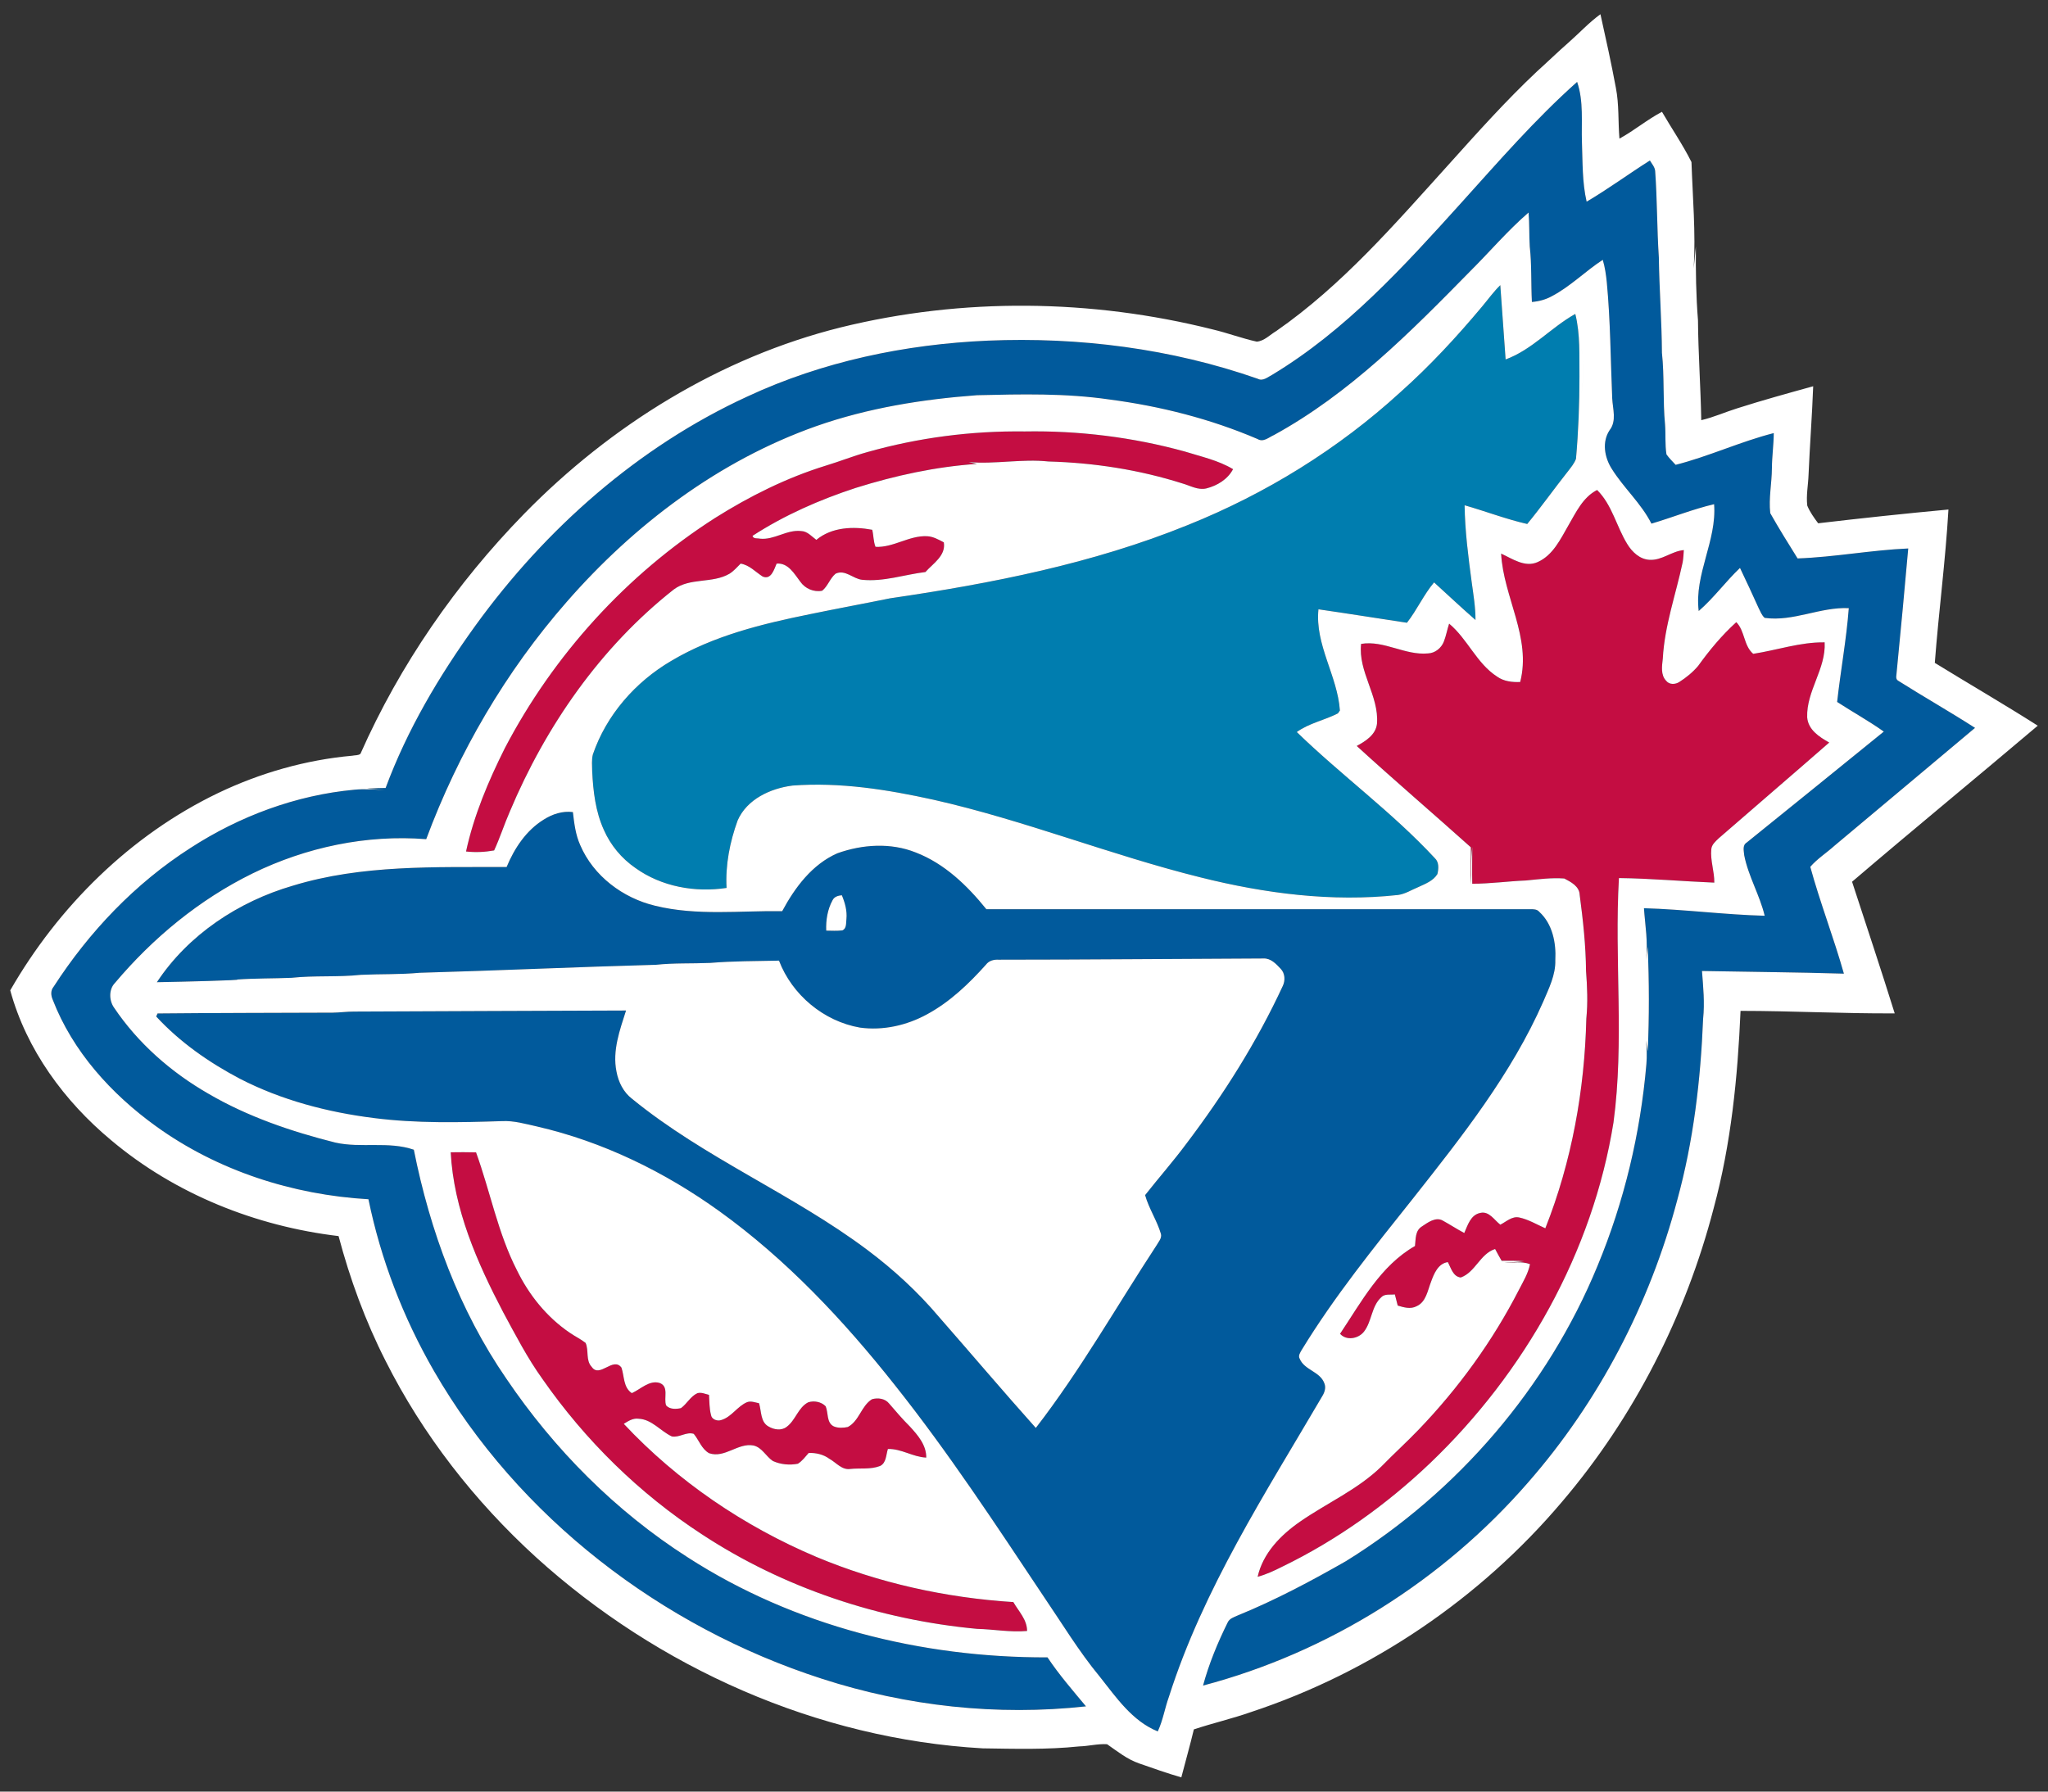
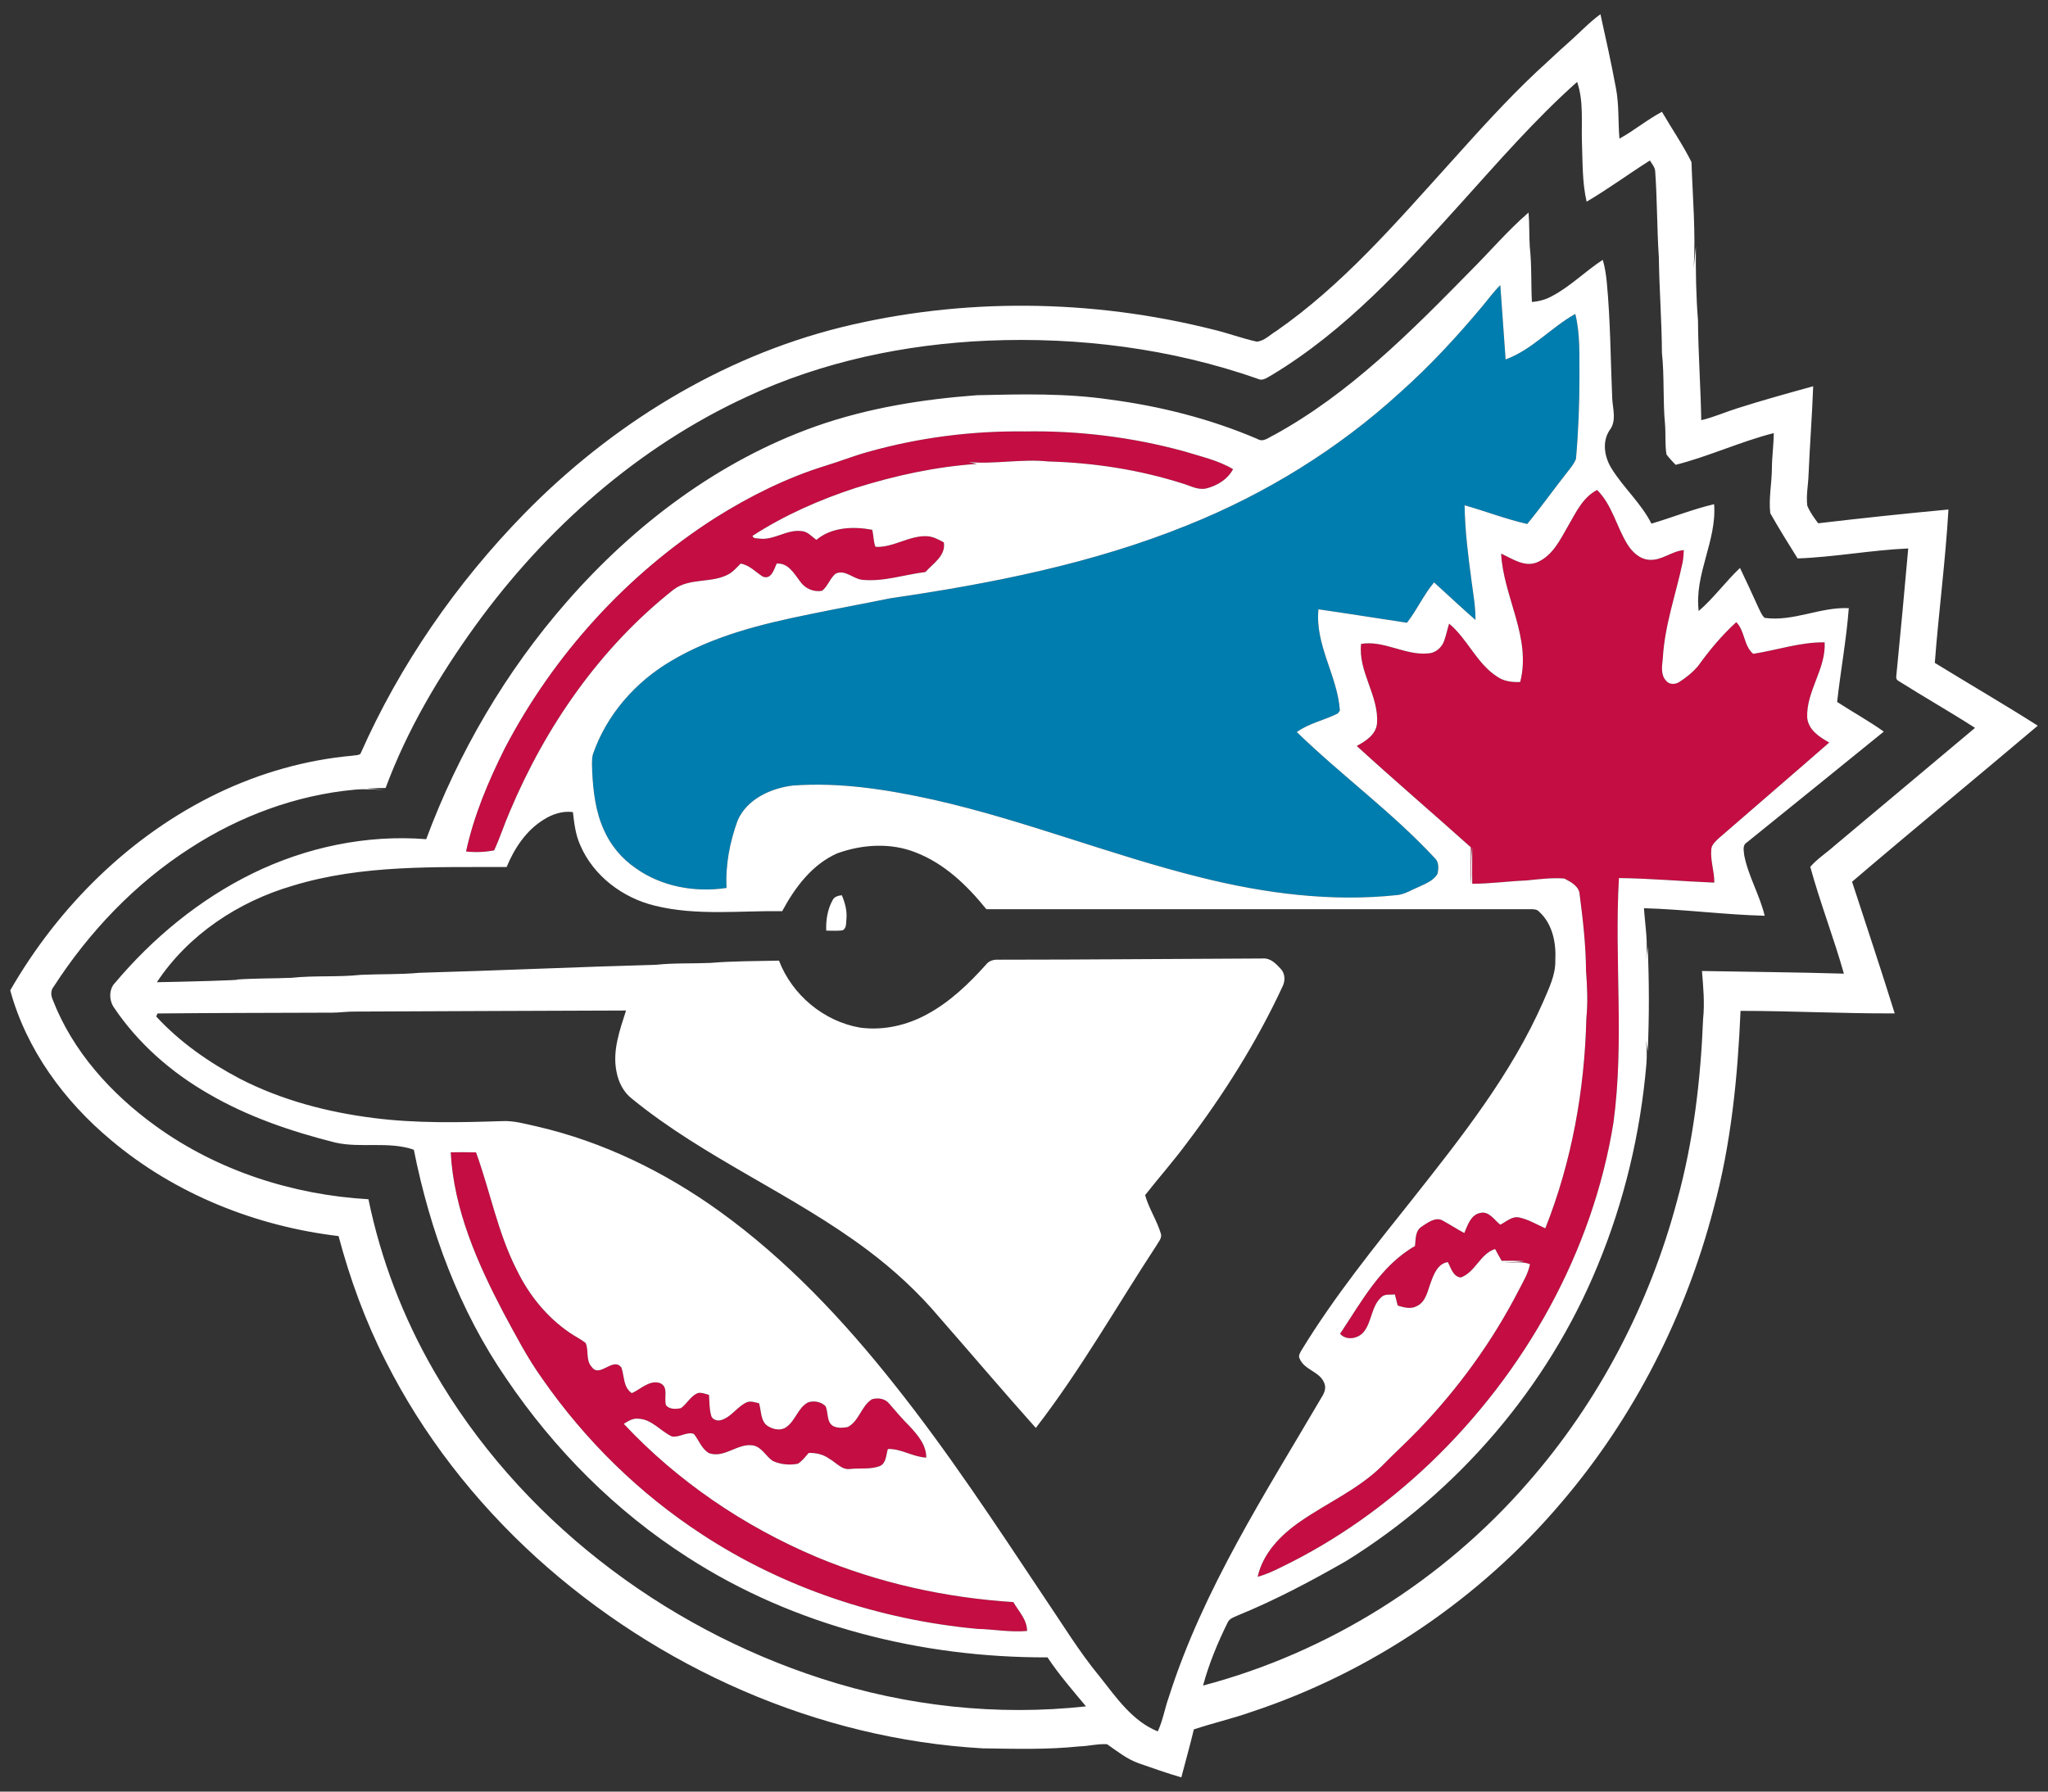
<svg xmlns="http://www.w3.org/2000/svg" version="1.1" id="Layer_1" x="0px" y="0px" width="200px" height="175px" viewBox="0 0 200 175" style="enable-background:new 0 0 200 175;" xml:space="preserve">
  <rect x="0" y="0" width="200" height="175" fill="#333333" stroke="none" />
  <path id="color3" style="fill:#007DAF;" d="M154.244,36.791c0,2.68-0.104,5.358-0.339,8.023c-0.162,0.448-0.474,0.82-0.762,1.194  c-1.354,1.708-2.614,3.489-4,5.174c-2.075-0.473-4.072-1.245-6.116-1.828c0.036,2.524,0.36,5.031,0.695,7.529  c0.167,1.22,0.373,2.441,0.369,3.675c-1.371-1.196-2.698-2.446-4.044-3.671c-1.024,1.214-1.668,2.692-2.65,3.942  c-2.881-0.434-5.758-0.896-8.642-1.313c-0.356,3.469,1.859,6.489,2.094,9.887c-0.048,0.069-0.144,0.207-0.192,0.278  c-1.308,0.675-2.807,0.949-4.018,1.823c4.365,4.241,9.331,7.841,13.477,12.316c0.429,0.393,0.378,1.042,0.255,1.558  c-0.409,0.67-1.181,0.952-1.857,1.268c-0.658,0.268-1.274,0.675-1.99,0.774c-6.463,0.706-13.001-0.146-19.281-1.717  c-8.786-2.18-17.224-5.591-26.059-7.582c-4.517-0.998-9.146-1.735-13.781-1.39c-2.148,0.272-4.459,1.324-5.371,3.416  c-0.759,2.101-1.203,4.342-1.078,6.584c-3.066,0.469-6.362-0.121-8.907-1.951c-1.341-0.924-2.419-2.219-3.075-3.712  c-0.816-1.79-1.047-3.777-1.142-5.723c-0.004-0.549-0.068-1.114,0.066-1.651c1.315-3.851,4.15-7.084,7.643-9.133  c4.144-2.472,8.902-3.626,13.588-4.576c2.595-0.536,5.203-1.015,7.8-1.544c9.881-1.441,19.782-3.386,29.069-7.157  c7.61-3.054,14.702-7.431,20.755-12.972c2.878-2.563,5.497-5.397,7.967-8.348c0.595-0.707,1.131-1.464,1.795-2.11  c0.18,2.42,0.351,4.836,0.519,7.256c2.585-0.947,4.436-3.123,6.804-4.446C154.336,32.666,154.219,34.745,154.244,36.791z" />
-   <path id="color2" style="fill:#015A9C;" d="M129.327,135.108c-0.416-1.137-1.938-1.271-2.4-2.38c-0.174-0.298,0.047-0.6,0.186-0.853  c3.194-5.232,7.059-10.009,10.869-14.796c4.766-6.038,9.616-12.156,12.732-19.246c0.546-1.291,1.214-2.601,1.174-4.043  c0.094-1.678-0.273-3.544-1.567-4.719c-0.219-0.267-0.569-0.257-0.878-0.259c-17.703,0.005-35.41,0-53.117,0.002  c-1.862-2.307-4.082-4.458-6.895-5.541c-2.44-0.979-5.216-0.799-7.656,0.079c-2.464,1.08-4.148,3.345-5.387,5.652  c-4.128-0.055-8.338,0.469-12.397-0.524c-3.157-0.751-6.04-2.911-7.329-5.931c-0.458-1.014-0.585-2.129-0.714-3.222  c-1.007-0.134-2.008,0.199-2.849,0.735c-1.714,1.056-2.865,2.8-3.623,4.63c-6.982,0.028-14.119-0.242-20.877,1.824  c-5.303,1.544-10.211,4.785-13.277,9.429c2.547-0.041,8.521-0.198,7.826-0.262c1.773-0.127,3.55-0.094,5.323-0.168  c2.252-0.243,4.525-0.048,6.775-0.291c1.904-0.088,3.817-0.022,5.72-0.199c7.7-0.215,15.397-0.573,23.095-0.782  c1.759-0.189,3.529-0.106,5.292-0.183c2.235-0.185,4.481-0.173,6.722-0.223c1.281,3.352,4.37,5.926,7.909,6.542  c2.253,0.309,4.574-0.215,6.557-1.303c2.222-1.203,4.069-2.973,5.743-4.841c0.289-0.396,0.763-0.514,1.233-0.489  c8.624,0,17.249-0.087,25.87-0.119c0.707-0.035,1.236,0.53,1.679,1.005c0.431,0.444,0.465,1.148,0.203,1.688  c-2.532,5.464-5.765,10.584-9.397,15.378c-1.284,1.734-2.715,3.352-4.044,5.044c0.37,1.318,1.163,2.481,1.549,3.798  c0.1,0.429-0.257,0.778-0.447,1.13c-3.901,5.952-7.417,12.175-11.775,17.812c-3.195-3.575-6.296-7.234-9.455-10.842  c-2.067-2.451-4.443-4.632-7.006-6.552c-7.296-5.469-15.882-8.968-22.964-14.75c-0.845-0.644-1.339-1.639-1.527-2.67  c-0.411-2.044,0.326-4.042,0.934-5.959c-8.841,0.023-17.683,0.072-26.526,0.104c-0.708-0.007-1.409,0.099-2.115,0.106  c-5.703,0.023-11.408,0.021-17.109,0.078c-0.034,0.073-0.1,0.221-0.133,0.295c2.311,2.506,5.161,4.495,8.169,6.078  c4.065,2.096,8.552,3.27,13.073,3.84c4.154,0.532,8.353,0.438,12.529,0.303c1.167-0.061,2.296,0.278,3.423,0.525  c6.428,1.481,12.463,4.43,17.802,8.273c6.557,4.72,12.134,10.662,17.132,16.978c5.244,6.594,9.867,13.644,14.536,20.648  c1.795,2.637,3.447,5.383,5.486,7.845c1.608,2.026,3.168,4.335,5.66,5.342c0.508-1.08,0.687-2.271,1.092-3.391  c3.355-10.529,9.417-19.866,14.961-29.329C129.355,136.018,129.519,135.544,129.327,135.108z M82.659,89.763  c-0.053,0.386,0.042,0.928-0.399,1.117c-0.523,0.059-1.051,0.029-1.574,0.022c-0.04-1.014,0.123-2.068,0.617-2.964  c0.169-0.355,0.546-0.456,0.907-0.491C82.518,88.177,82.737,88.961,82.659,89.763z M180.068,95.107  c-4.616-0.143-9.24-0.173-13.858-0.262c0.121,1.551,0.275,3.107,0.111,4.661c-0.239,5.969-0.938,11.943-2.527,17.714  c-2.685,10.145-7.663,19.702-14.584,27.604c-8.299,9.55-19.482,16.585-31.723,19.818c0.575-2.129,1.427-4.186,2.402-6.158  c0.179-0.396,0.617-0.524,0.98-0.688c3.658-1.492,7.153-3.351,10.58-5.31c10.911-6.765,19.686-16.962,24.567-28.853  c2.599-6.264,4.185-12.939,4.765-19.692c0.066-0.772,0.043-1.545-0.041-2.315c0.055,0.356,0.109,0.713,0.174,1.067  c0.149-3.399,0.143-6.808-0.005-10.206c-0.066,0.429-0.118,0.863-0.176,1.294c0.237-1.693-0.075-3.383-0.189-5.069  c3.939,0.111,7.854,0.634,11.79,0.737c-0.486-2.027-1.595-3.852-1.998-5.902c-0.033-0.418-0.2-0.979,0.239-1.246  c4.464-3.614,8.94-7.213,13.391-10.841c-1.467-1.043-3.048-1.914-4.557-2.896c0.339-3.057,0.905-6.093,1.138-9.161  c-2.789-0.133-5.42,1.342-8.217,0.949c-0.284-0.252-0.416-0.62-0.584-0.949c-0.597-1.315-1.197-2.629-1.824-3.93  c-1.41,1.341-2.558,2.936-4.031,4.209c-0.448-3.588,1.779-6.855,1.504-10.435c-2.082,0.489-4.072,1.294-6.121,1.9  c-1.008-1.996-2.718-3.491-3.885-5.372c-0.702-1.111-0.963-2.615-0.196-3.762c0.701-0.9,0.303-2.066,0.251-3.1  c-0.163-3.783-0.171-7.578-0.531-11.353c-0.075-0.736-0.18-1.473-0.392-2.182c-1.711,1.116-3.164,2.606-4.983,3.558  c-0.595,0.329-1.264,0.505-1.938,0.558c-0.095-1.807-0.008-3.623-0.209-5.421c-0.068-1.104-0.021-2.212-0.117-3.314  c-2.038,1.761-3.787,3.83-5.695,5.728c-5.826,5.941-11.794,11.966-19.156,15.999c-0.508,0.22-1.046,0.75-1.617,0.394  c-4.599-1.968-9.49-3.208-14.445-3.858c-4.286-0.627-8.629-0.522-12.944-0.42c-5.322,0.392-10.65,1.246-15.698,3.019  c-9.505,3.36-17.787,9.62-24.38,17.173C49.391,65.59,44.766,73.511,41.622,81.97c-5.82-0.464-11.728,0.787-16.961,3.347  c-5.184,2.544-9.728,6.295-13.44,10.701c-0.604,0.622-0.573,1.702-0.094,2.392c2.341,3.485,5.569,6.319,9.199,8.408  c3.851,2.255,8.111,3.702,12.423,4.788c2.523,0.564,5.186-0.156,7.664,0.697c1.579,7.925,4.43,15.68,9.033,22.361  c4.673,6.908,10.671,12.95,17.708,17.452c10.387,6.71,22.84,9.813,35.14,9.774c1.129,1.694,2.462,3.227,3.759,4.785  c-8.664,0.952-17.513-0.012-25.797-2.699c-15.664-5.052-29.625-15.754-37.882-30.069c-3.001-5.205-5.185-10.878-6.393-16.766  c-7.398-0.427-14.738-2.788-20.768-7.147c-4.347-3.137-8.122-7.301-10.069-12.355c-0.176-0.409-0.214-0.892,0.089-1.25  C8.696,91.023,13.2,86.287,18.59,82.834c4.8-3.112,10.321-5.172,16.033-5.698c0.986-0.096,1.975-0.016,2.959,0.043  c-0.573-0.061-1.148-0.099-1.72-0.157c0.598-0.032,1.197-0.046,1.796-0.054c2.106-5.687,5.228-10.953,8.769-15.858  c6.85-9.463,15.901-17.481,26.564-22.382c7.338-3.421,15.41-5.104,23.474-5.455c8.91-0.373,17.923,0.77,26.354,3.722  c0.518,0.277,0.987-0.169,1.429-0.392c7.173-4.326,12.857-10.59,18.415-16.75c3.664-4.061,7.26-8.209,11.352-11.853  c0.654,1.896,0.402,3.946,0.472,5.915c0.072,1.932,0.02,3.887,0.457,5.784c2.118-1.246,4.102-2.71,6.178-4.023  c0.191,0.328,0.48,0.632,0.515,1.028c0.204,2.809,0.172,5.628,0.359,8.44c0.043,3.109,0.284,6.209,0.302,9.321  c0.25,2.327,0.081,4.673,0.305,7.002c0.073,0.97-0.016,1.953,0.137,2.917c0.262,0.369,0.588,0.688,0.897,1.021  c3.258-0.828,6.323-2.271,9.582-3.1c-0.007,1.146-0.174,2.285-0.181,3.434c-0.009,1.461-0.326,2.923-0.161,4.387  c0.843,1.498,1.76,2.959,2.669,4.421c3.615-0.128,7.19-0.818,10.805-0.973c-0.356,4.013-0.73,8.023-1.125,12.031  c0.004,0.286-0.183,0.722,0.156,0.896c2.478,1.563,5.027,3.014,7.493,4.597c-4.565,3.848-9.153,7.669-13.723,11.51  c-0.778,0.701-1.68,1.271-2.367,2.063C177.747,88.186,179.077,91.596,180.068,95.107z" />
  <path id="color1" style="fill:#C40D42;" d="M49.143,128.18c-2.548-4.861-4.833-10.065-5.125-15.62  c0.823-0.019,1.646-0.019,2.47,0.002c1.387,3.82,2.129,7.884,3.998,11.524c1.175,2.41,2.916,4.572,5.141,6.085  c0.507,0.356,1.075,0.62,1.56,1.003c0.337,0.74-0.011,1.699,0.597,2.34c0.771,1.14,2.098-1.032,2.905,0.074  c0.292,0.852,0.167,1.925,1.012,2.492c0.863-0.382,1.723-1.31,2.727-0.99c0.924,0.36,0.367,1.458,0.62,2.186  c0.35,0.402,0.977,0.374,1.454,0.268c0.589-0.428,0.927-1.149,1.605-1.46c0.384-0.111,0.761,0.077,1.132,0.164  c0.046,0.653,0.026,1.321,0.195,1.96c0.056,0.425,0.586,0.625,0.963,0.51c1.044-0.286,1.595-1.358,2.576-1.763  c0.381-0.13,0.775,0.037,1.152,0.111c0.244,0.769,0.121,1.836,0.934,2.276c0.524,0.309,1.248,0.429,1.761,0.032  c0.877-0.64,1.112-1.881,2.103-2.397c0.57-0.187,1.281-0.056,1.707,0.386c0.278,0.64,0.064,1.59,0.784,1.96  c0.426,0.186,0.931,0.158,1.379,0.065c1.119-0.585,1.308-2.057,2.36-2.712c0.574-0.17,1.284-0.074,1.675,0.419  c0.655,0.757,1.301,1.524,2.013,2.229c0.782,0.847,1.628,1.827,1.613,3.052c-1.306-0.055-2.43-0.881-3.746-0.841  c-0.185,0.568-0.146,1.361-0.765,1.661c-0.923,0.358-1.94,0.188-2.906,0.289c-0.824,0.125-1.381-0.626-2.036-0.987  c-0.587-0.434-1.307-0.598-2.027-0.577c-0.328,0.371-0.629,0.787-1.055,1.054c-0.811,0.16-1.687,0.076-2.442-0.265  c-0.679-0.45-1.052-1.323-1.897-1.517c-1.521-0.284-2.796,1.274-4.332,0.754c-0.735-0.411-0.986-1.275-1.498-1.89  c-0.731-0.231-1.407,0.389-2.14,0.251c-1.112-0.517-1.943-1.671-3.248-1.728c-0.544-0.077-1.011,0.226-1.446,0.499  c5.241,5.6,11.731,10.002,18.788,12.99c6.103,2.559,12.656,3.999,19.255,4.42c0.516,0.905,1.341,1.707,1.342,2.822  c-1.635,0.147-3.256-0.167-4.887-0.206c-9.514-0.888-18.866-3.978-26.867-9.234c-6.11-3.98-11.402-9.184-15.565-15.162  C51.507,132.659,50.344,130.403,49.143,128.18z M150.165,54.901c-1.25,0.56-2.469-0.326-3.569-0.828  c0.224,4.243,2.978,8.211,1.862,12.543c-0.782,0.032-1.594-0.06-2.25-0.525c-2.005-1.291-2.881-3.672-4.689-5.176  c-0.188,0.574-0.292,1.176-0.51,1.741c-0.242,0.635-0.858,1.144-1.549,1.167c-2.245,0.214-4.289-1.301-6.537-0.93  c-0.31,2.72,1.762,5.076,1.552,7.792c-0.113,1.083-1.111,1.708-1.978,2.179c3.667,3.354,7.445,6.583,11.143,9.899  c0.024,1.205-0.072,2.41-0.018,3.615c0.071-1.211,0.002-2.432,0.157-3.637c-0.004,1.193-0.025,2.386-0.002,3.58  c1.758,0.004,3.499-0.248,5.253-0.317c1.241-0.121,2.49-0.286,3.736-0.193c0.645,0.335,1.475,0.764,1.502,1.593  c0.325,2.463,0.601,4.941,0.621,7.427c0.116,1.551,0.182,3.113,0.029,4.665c-0.17,6.98-1.427,13.978-4.004,20.481  c-0.839-0.371-1.641-0.862-2.546-1.056c-0.709-0.153-1.264,0.412-1.85,0.703c-0.595-0.453-1.09-1.351-1.955-1.149  c-0.943,0.189-1.229,1.197-1.564,1.962c-0.709-0.371-1.374-0.815-2.075-1.197c-0.71-0.433-1.509,0.192-2.095,0.579  c-0.638,0.414-0.564,1.226-0.644,1.888c-3.368,1.926-5.231,5.46-7.317,8.576c0.626,0.699,1.782,0.485,2.33-0.204  c0.789-1.008,0.724-2.484,1.698-3.37c0.342-0.354,0.882-0.218,1.324-0.273c0.095,0.36,0.189,0.725,0.278,1.089  c0.591,0.178,1.254,0.377,1.842,0.064c0.933-0.412,1.079-1.542,1.413-2.386c0.285-0.791,0.697-1.794,1.64-1.922  c0.309,0.563,0.5,1.419,1.263,1.502c1.431-0.514,1.879-2.308,3.353-2.783c0.206,0.382,0.412,0.772,0.636,1.149  c0.731,0.004,1.464-0.011,2.195,0.043c-0.651,0.082-1.308,0.095-1.959,0.153c0.846,0.017,1.717-0.176,2.535,0.135  c-0.172,0.899-0.657,1.682-1.067,2.482c-2.57,5.018-5.911,9.629-9.815,13.691c-1.177,1.226-2.436,2.365-3.62,3.582  c-2.314,2.262-5.324,3.568-7.954,5.397c-1.885,1.303-3.627,3.08-4.141,5.386c0.837-0.226,1.626-0.595,2.398-0.985  c5.318-2.581,10.181-6.054,14.456-10.127c9.244-8.841,15.864-20.591,17.898-33.277c1.067-7.912,0.074-15.916,0.53-23.862  c3.111,0.036,6.209,0.32,9.314,0.446c0.014-1.095-0.4-2.154-0.295-3.249c0.03-0.462,0.415-0.778,0.722-1.077  c3.594-3.128,7.214-6.223,10.796-9.358c-0.969-0.544-2.057-1.237-2.154-2.466c-0.085-2.572,1.847-4.735,1.707-7.321  c-2.378-0.034-4.65,0.765-6.978,1.122c-0.949-0.817-0.795-2.225-1.65-3.093c-1.405,1.272-2.625,2.741-3.731,4.28  c-0.519,0.61-1.15,1.127-1.825,1.557c-0.383,0.254-0.97,0.29-1.28-0.096c-0.572-0.582-0.42-1.457-0.341-2.186  c0.169-3.218,1.28-6.279,1.941-9.41c0.069-0.392,0.087-0.791,0.112-1.185c-1.185,0.098-2.145,1.032-3.359,0.949  c-0.945-0.052-1.693-0.765-2.161-1.534c-1.062-1.72-1.475-3.826-2.948-5.285c-1.389,0.701-2.063,2.19-2.808,3.469  C152.389,52.671,151.657,54.238,150.165,54.901z M100.073,42.142c-5.181-0.067-10.376,0.602-15.364,2.015  c-1.375,0.382-2.7,0.913-4.065,1.326c-3.828,1.182-7.442,2.987-10.825,5.118c-8.64,5.528-15.76,13.383-20.512,22.465  c-1.612,3.218-3.033,6.576-3.796,10.106c0.916,0.103,1.838,0.06,2.743-0.103c0.572-1.236,0.981-2.538,1.528-3.787  c3.51-8.357,8.855-16.058,16.006-21.697c1.578-1.191,3.78-0.564,5.451-1.545c0.418-0.262,0.742-0.641,1.089-0.987  c0.864,0.144,1.449,0.817,2.155,1.265c0.83,0.343,1.11-0.701,1.358-1.267c1.138-0.091,1.72,0.994,2.311,1.766  c0.469,0.68,1.324,1.047,2.137,0.886c0.56-0.451,0.756-1.208,1.31-1.667c0.943-0.443,1.701,0.508,2.597,0.597  c2.095,0.214,4.121-0.509,6.175-0.758c0.754-0.846,2.013-1.594,1.798-2.898c-0.512-0.269-1.04-0.572-1.631-0.6  c-1.757-0.088-3.288,1.129-5.04,1.038c-0.212-0.527-0.184-1.118-0.32-1.667c-1.857-0.347-3.938-0.271-5.459,0.985  c-0.457-0.333-0.87-0.843-1.48-0.861c-1.409-0.164-2.615,0.888-4.019,0.746c-0.244-0.064-0.659,0.045-0.733-0.277  c3.123-2.023,6.557-3.532,10.088-4.686c3.845-1.205,7.819-2.072,11.844-2.343c-0.28-0.062-0.56-0.119-0.839-0.174  c2.606,0.223,5.216-0.337,7.822-0.06c4.429,0.121,8.859,0.807,13.086,2.15c0.755,0.216,1.508,0.674,2.318,0.481  c1.067-0.271,2.077-0.884,2.607-1.881c-1.446-0.87-3.128-1.227-4.727-1.729C110.613,42.702,105.335,42.051,100.073,42.142z" />
  <path id="fill" style="fill:#FFFFFF;" d="M199,70.884c-3.311-2.108-6.711-4.078-10.054-6.136c0.38-4.997,1.044-9.976,1.332-14.979  c-4.247,0.394-8.488,0.847-12.723,1.345c-0.403-0.543-0.807-1.097-1.064-1.727c-0.12-1.002,0.09-2.009,0.125-3.008  c0.123-2.886,0.346-5.766,0.454-8.65c-2.478,0.686-4.959,1.369-7.408,2.152c-1.183,0.367-2.317,0.882-3.523,1.161  c-0.059-3.256-0.294-6.501-0.32-9.758c-0.193-2.398-0.224-4.809-0.207-7.214c-0.077,0.71-0.132,1.424-0.208,2.134  c0.204-3.457-0.103-6.919-0.22-10.372c-0.845-1.696-1.932-3.271-2.882-4.91c-1.451,0.763-2.715,1.834-4.153,2.621  c-0.14-1.653-0.026-3.326-0.348-4.964c-0.444-2.407-0.978-4.799-1.507-7.19c-1.118,0.812-2.054,1.833-3.087,2.741  c-1.053,0.921-2.056,1.898-3.097,2.835c-3.058,2.877-5.859,6.012-8.665,9.135c-5.222,5.777-10.372,11.76-16.81,16.236  c-0.616,0.362-1.17,0.977-1.904,1.036c-1.454-0.318-2.852-0.852-4.302-1.193c-11.85-2.977-24.435-3.126-36.307-0.203  c-11.789,2.934-22.479,9.566-30.936,18.213c-6.638,6.801-12.14,14.749-15.987,23.444c-0.222,0.173-0.536,0.127-0.797,0.184  c-4.542,0.407-8.993,1.68-13.103,3.647C12.748,81.569,5.703,88.55,1,96.735c1.583,5.799,5.283,10.838,9.865,14.649  c6.247,5.257,14.122,8.394,22.198,9.355c1.113,4.195,2.612,8.293,4.578,12.164c3.64,7.248,8.714,13.744,14.7,19.201  c11.923,10.821,27.494,17.755,43.622,18.672c3.137,0.045,6.289,0.14,9.416-0.189c0.917-0.022,1.816-0.271,2.735-0.214  c0.998,0.691,1.959,1.475,3.127,1.875c1.366,0.473,2.73,0.964,4.123,1.363c0.403-1.564,0.85-3.116,1.223-4.686  c1.855-0.617,3.768-1.054,5.614-1.705c11.748-3.888,22.366-11.092,30.351-20.541c7.033-8.259,12.068-18.168,14.798-28.659  c1.703-6.285,2.346-12.791,2.624-19.28c5.022,0.002,10.034,0.273,15.056,0.246c-1.34-4.299-2.767-8.575-4.165-12.858  C186.868,80.998,192.975,75.989,199,70.884z M114.155,165.73c-0.405,1.119-0.584,2.311-1.092,3.391  c-2.492-1.006-4.052-3.315-5.66-5.342c-2.039-2.463-3.691-5.209-5.486-7.845c-4.669-7.005-9.293-14.054-14.536-20.648  c-4.997-6.315-10.575-12.257-17.132-16.978c-5.339-3.843-11.374-6.792-17.802-8.273c-1.127-0.247-2.256-0.586-3.423-0.525  c-4.176,0.135-8.375,0.228-12.529-0.303c-4.521-0.57-9.008-1.744-13.073-3.84c-3.009-1.583-5.859-3.572-8.169-6.078  c0.033-0.075,0.1-0.223,0.133-0.295c5.701-0.057,11.406-0.055,17.109-0.078c0.705-0.007,1.407-0.113,2.115-0.106  c8.842-0.032,17.685-0.082,26.526-0.104c-0.609,1.917-1.346,3.915-0.934,5.959c0.189,1.031,0.682,2.026,1.527,2.67  c7.082,5.782,15.668,9.281,22.964,14.75c2.563,1.92,4.939,4.101,7.006,6.552c3.159,3.608,6.26,7.267,9.455,10.842  c4.358-5.637,7.874-11.86,11.775-17.812c0.19-0.352,0.547-0.701,0.447-1.13c-0.386-1.316-1.179-2.479-1.549-3.798  c1.329-1.693,2.76-3.31,4.044-5.044c3.632-4.794,6.866-9.914,9.397-15.378c0.262-0.54,0.228-1.244-0.203-1.688  c-0.443-0.476-0.972-1.041-1.679-1.005c-8.621,0.032-17.246,0.119-25.87,0.119c-0.47-0.025-0.943,0.094-1.233,0.489  c-1.674,1.869-3.521,3.638-5.743,4.841c-1.983,1.088-4.303,1.612-6.557,1.303c-3.539-0.615-6.627-3.19-7.909-6.542  c-2.241,0.05-4.487,0.038-6.722,0.223c-1.763,0.077-3.533-0.006-5.292,0.183c-7.698,0.209-15.395,0.567-23.095,0.782  c-1.903,0.177-3.816,0.111-5.72,0.199c-2.25,0.243-4.523,0.048-6.775,0.291c-1.773,0.075-3.551,0.041-5.323,0.168  c0.695,0.064-5.279,0.221-7.826,0.262c3.066-4.643,7.974-7.885,13.277-9.429c6.758-2.066,13.895-1.796,20.877-1.824  c0.759-1.829,1.909-3.574,3.623-4.63c0.841-0.536,1.842-0.868,2.849-0.735c0.129,1.093,0.256,2.207,0.714,3.222  c1.29,3.021,4.173,5.18,7.329,5.931c4.059,0.993,8.269,0.469,12.397,0.524c1.239-2.307,2.924-4.572,5.387-5.652  c2.44-0.877,5.216-1.057,7.656-0.079c2.814,1.083,5.033,3.234,6.895,5.541c17.707-0.002,35.413,0.003,53.117-0.002  c0.309,0.002,0.66-0.008,0.878,0.259c1.294,1.176,1.66,3.041,1.567,4.719c0.04,1.441-0.627,2.752-1.174,4.043  c-3.116,7.09-7.966,13.209-12.732,19.246c-3.81,4.787-7.675,9.564-10.869,14.796c-0.139,0.253-0.36,0.554-0.186,0.853  c0.462,1.109,1.984,1.243,2.4,2.38c0.192,0.436,0.028,0.911-0.211,1.294C123.572,145.864,117.51,155.202,114.155,165.73z   M46.488,112.562c1.387,3.82,2.129,7.884,3.998,11.524c1.175,2.41,2.916,4.572,5.141,6.085c0.507,0.356,1.075,0.62,1.56,1.003  c0.337,0.74-0.011,1.699,0.597,2.34c0.771,1.14,2.098-1.032,2.905,0.074c0.292,0.852,0.167,1.925,1.012,2.492  c0.863-0.382,1.723-1.31,2.727-0.99c0.924,0.36,0.367,1.458,0.62,2.186c0.35,0.402,0.977,0.374,1.454,0.268  c0.589-0.428,0.927-1.149,1.605-1.46c0.384-0.111,0.761,0.077,1.132,0.164c0.046,0.653,0.026,1.321,0.195,1.96  c0.056,0.425,0.586,0.625,0.963,0.51c1.044-0.286,1.595-1.358,2.576-1.763c0.381-0.13,0.775,0.037,1.152,0.111  c0.244,0.769,0.121,1.836,0.934,2.276c0.524,0.309,1.248,0.429,1.761,0.032c0.877-0.64,1.112-1.881,2.103-2.397  c0.57-0.187,1.281-0.056,1.707,0.386c0.278,0.64,0.064,1.59,0.784,1.96c0.426,0.186,0.931,0.158,1.379,0.065  c1.119-0.585,1.308-2.057,2.36-2.712c0.574-0.17,1.284-0.074,1.675,0.419c0.655,0.757,1.301,1.524,2.013,2.229  c0.782,0.847,1.628,1.827,1.613,3.052c-1.306-0.055-2.43-0.881-3.746-0.841c-0.185,0.568-0.146,1.361-0.765,1.661  c-0.923,0.358-1.94,0.188-2.906,0.289c-0.824,0.125-1.381-0.626-2.036-0.987c-0.587-0.434-1.307-0.598-2.027-0.577  c-0.328,0.371-0.629,0.787-1.055,1.054c-0.811,0.16-1.687,0.076-2.442-0.265c-0.679-0.45-1.052-1.323-1.897-1.517  c-1.521-0.284-2.796,1.274-4.332,0.754c-0.735-0.411-0.986-1.275-1.498-1.89c-0.731-0.231-1.407,0.389-2.14,0.251  c-1.112-0.517-1.943-1.671-3.248-1.728c-0.544-0.077-1.011,0.226-1.446,0.499c5.241,5.6,11.731,10.002,18.788,12.99  c6.103,2.559,12.656,3.999,19.255,4.42c0.516,0.905,1.341,1.707,1.342,2.822c-1.635,0.147-3.256-0.167-4.887-0.206  c-9.514-0.888-18.866-3.978-26.867-9.234c-6.11-3.98-11.402-9.184-15.565-15.162c-1.479-2.055-2.642-4.311-3.843-6.534  c-2.548-4.861-4.833-10.065-5.125-15.62C44.841,112.541,45.664,112.541,46.488,112.562z M40.923,109.78  c2.142-0.113,4.294-0.101,6.438-0.002c-0.783,0.115-1.576,0.158-2.368,0.143C43.635,109.895,42.268,110.006,40.923,109.78z   M154.244,36.791c0,2.68-0.104,5.358-0.339,8.023c-0.162,0.448-0.474,0.82-0.762,1.194c-1.354,1.708-2.614,3.489-4,5.174  c-2.075-0.473-4.072-1.245-6.116-1.828c0.036,2.524,0.36,5.031,0.695,7.529c0.167,1.22,0.373,2.441,0.369,3.675  c-1.371-1.196-2.698-2.446-4.044-3.671c-1.024,1.214-1.668,2.692-2.65,3.942c-2.881-0.434-5.758-0.896-8.642-1.313  c-0.356,3.469,1.859,6.489,2.094,9.887c-0.048,0.069-0.144,0.207-0.192,0.278c-1.308,0.675-2.807,0.949-4.018,1.823  c4.365,4.241,9.331,7.841,13.477,12.316c0.429,0.393,0.378,1.042,0.255,1.558c-0.409,0.67-1.181,0.952-1.857,1.268  c-0.658,0.268-1.274,0.675-1.99,0.774c-6.463,0.706-13.001-0.146-19.281-1.717c-8.786-2.18-17.224-5.591-26.059-7.582  c-4.517-0.998-9.146-1.735-13.781-1.39c-2.148,0.272-4.459,1.324-5.371,3.416c-0.759,2.101-1.203,4.342-1.078,6.584  c-3.066,0.469-6.362-0.121-8.907-1.951c-1.341-0.924-2.419-2.219-3.075-3.712c-0.816-1.79-1.047-3.777-1.142-5.723  c-0.004-0.549-0.068-1.114,0.066-1.651c1.315-3.851,4.15-7.084,7.643-9.133c4.144-2.472,8.902-3.626,13.588-4.576  c2.595-0.536,5.203-1.015,7.8-1.544c9.881-1.441,19.782-3.386,29.069-7.157c7.61-3.054,14.702-7.431,20.755-12.972  c2.878-2.563,5.497-5.397,7.967-8.348c0.595-0.707,1.131-1.464,1.795-2.11c0.18,2.42,0.351,4.836,0.519,7.256  c2.585-0.947,4.436-3.123,6.804-4.446C154.336,32.666,154.219,34.745,154.244,36.791z M155.968,47.862  c1.473,1.459,1.886,3.565,2.948,5.285c0.469,0.769,1.216,1.481,2.161,1.534c1.214,0.083,2.175-0.851,3.359-0.949  c-0.026,0.394-0.043,0.793-0.112,1.185c-0.661,3.131-1.771,6.192-1.941,9.41c-0.08,0.729-0.231,1.604,0.341,2.186  c0.31,0.386,0.897,0.35,1.28,0.096c0.675-0.43,1.306-0.947,1.825-1.557c1.106-1.538,2.326-3.008,3.731-4.28  c0.856,0.868,0.701,2.276,1.65,3.093c2.328-0.358,4.6-1.157,6.978-1.122c0.14,2.586-1.792,4.749-1.707,7.321  c0.098,1.229,1.186,1.922,2.154,2.466c-3.582,3.135-7.202,6.23-10.796,9.358c-0.307,0.299-0.692,0.615-0.722,1.077  c-0.104,1.095,0.309,2.154,0.295,3.249c-3.105-0.126-6.202-0.41-9.314-0.446c-0.456,7.946,0.538,15.95-0.53,23.862  c-2.034,12.686-8.655,24.436-17.898,33.277c-4.275,4.072-9.138,7.546-14.456,10.127c-0.772,0.39-1.561,0.758-2.398,0.985  c0.514-2.306,2.257-4.083,4.141-5.386c2.63-1.828,5.64-3.135,7.954-5.397c1.184-1.217,2.444-2.356,3.62-3.582  c3.904-4.062,7.245-8.674,9.815-13.691c0.411-0.801,0.895-1.583,1.067-2.482c-0.818-0.311-1.69-0.118-2.535-0.135  c0.652-0.057,1.309-0.071,1.959-0.153c-0.731-0.054-1.464-0.039-2.195-0.043c-0.225-0.377-0.43-0.767-0.636-1.149  c-1.474,0.475-1.922,2.269-3.353,2.783c-0.763-0.084-0.954-0.939-1.263-1.502c-0.943,0.128-1.356,1.131-1.64,1.922  c-0.334,0.844-0.48,1.973-1.413,2.386c-0.588,0.313-1.252,0.114-1.842-0.064c-0.089-0.364-0.182-0.729-0.278-1.089  c-0.442,0.055-0.983-0.082-1.324,0.273c-0.975,0.886-0.91,2.362-1.698,3.37c-0.547,0.689-1.703,0.903-2.33,0.204  c2.085-3.116,3.948-6.65,7.317-8.576c0.08-0.662,0.006-1.473,0.644-1.888c0.586-0.387,1.385-1.012,2.095-0.579  c0.701,0.382,1.367,0.826,2.075,1.197c0.335-0.765,0.62-1.773,1.564-1.962c0.865-0.202,1.361,0.696,1.955,1.149  c0.586-0.29,1.141-0.856,1.85-0.703c0.905,0.195,1.707,0.685,2.546,1.056c2.578-6.503,3.834-13.501,4.004-20.481  c0.154-1.552,0.088-3.114-0.029-4.665c-0.021-2.486-0.296-4.964-0.621-7.427c-0.027-0.829-0.857-1.258-1.502-1.593  c-1.245-0.093-2.495,0.072-3.736,0.193c-1.754,0.069-3.494,0.321-5.253,0.317c-0.023-1.194-0.002-2.387,0.002-3.58  c-0.156,1.205-0.087,2.426-0.157,3.637c-0.054-1.205,0.041-2.41,0.018-3.615c-3.698-3.316-7.476-6.546-11.143-9.899  c0.867-0.471,1.865-1.095,1.978-2.179c0.211-2.716-1.862-5.072-1.552-7.792c2.248-0.371,4.292,1.144,6.537,0.93  c0.691-0.023,1.307-0.532,1.549-1.167c0.218-0.566,0.322-1.167,0.51-1.741c1.808,1.504,2.684,3.885,4.689,5.176  c0.656,0.466,1.468,0.557,2.25,0.525c1.117-4.332-1.638-8.3-1.862-12.543c1.1,0.502,2.319,1.387,3.569,0.828  c1.492-0.663,2.224-2.23,2.995-3.57C153.905,50.052,154.579,48.564,155.968,47.862z M154.402,33.765  c0.261,1.642,0.273,3.35-0.002,4.989C154.256,37.098,154.262,35.422,154.402,33.765z M117.807,47.709  c-0.81,0.192-1.563-0.265-2.318-0.481c-4.227-1.343-8.657-2.029-13.086-2.15c-2.606-0.277-5.216,0.282-7.822,0.06  c0.279,0.055,0.559,0.112,0.839,0.174c-4.025,0.271-7.999,1.138-11.844,2.343c-3.531,1.154-6.966,2.663-10.088,4.686  c0.074,0.322,0.489,0.214,0.733,0.277c1.404,0.142,2.61-0.91,4.019-0.746c0.61,0.018,1.023,0.528,1.48,0.861  c1.521-1.256,3.602-1.332,5.459-0.985c0.136,0.549,0.108,1.14,0.32,1.667c1.752,0.091,3.283-1.126,5.04-1.038  c0.591,0.028,1.119,0.331,1.631,0.6c0.214,1.305-1.044,2.052-1.798,2.898c-2.054,0.25-4.08,0.972-6.175,0.758  c-0.897-0.089-1.655-1.04-2.597-0.597c-0.553,0.459-0.75,1.216-1.31,1.667c-0.813,0.161-1.668-0.206-2.137-0.886  c-0.591-0.772-1.174-1.857-2.311-1.766c-0.248,0.566-0.527,1.61-1.358,1.267c-0.706-0.448-1.29-1.121-2.155-1.265  c-0.347,0.345-0.671,0.724-1.089,0.987c-1.671,0.982-3.872,0.354-5.451,1.545c-7.151,5.639-12.497,13.34-16.006,21.697  c-0.547,1.249-0.956,2.551-1.528,3.787c-0.905,0.163-1.827,0.207-2.743,0.103c0.763-3.53,2.184-6.887,3.796-10.106  C54.06,63.984,61.18,56.128,69.82,50.601c3.383-2.131,6.997-3.936,10.825-5.118c1.365-0.413,2.69-0.945,4.065-1.326  c4.987-1.412,10.182-2.082,15.364-2.015c5.262-0.091,10.54,0.56,15.615,1.957c1.599,0.502,3.281,0.859,4.727,1.729  C119.885,46.826,118.875,47.438,117.807,47.709z M166.209,94.846c0.121,1.551,0.275,3.107,0.111,4.661  c-0.239,5.969-0.938,11.943-2.527,17.714c-2.685,10.145-7.663,19.702-14.584,27.604c-8.299,9.55-19.482,16.585-31.723,19.818  c0.575-2.129,1.427-4.186,2.402-6.158c0.179-0.396,0.617-0.524,0.98-0.688c3.658-1.492,7.153-3.351,10.58-5.31  c10.911-6.765,19.686-16.962,24.567-28.853c2.599-6.264,4.185-12.939,4.765-19.692c0.066-0.772,0.043-1.545-0.041-2.315  c0.055,0.356,0.109,0.713,0.174,1.067c0.149-3.399,0.143-6.808-0.005-10.206c-0.066,0.429-0.118,0.863-0.176,1.294  c0.237-1.693-0.075-3.383-0.189-5.069c3.939,0.111,7.854,0.634,11.79,0.737c-0.486-2.027-1.595-3.852-1.998-5.902  c-0.033-0.418-0.2-0.979,0.239-1.246c4.464-3.614,8.94-7.213,13.391-10.841c-1.467-1.043-3.048-1.914-4.557-2.896  c0.339-3.057,0.905-6.093,1.138-9.161c-2.789-0.133-5.42,1.342-8.217,0.949c-0.284-0.252-0.416-0.62-0.584-0.949  c-0.597-1.315-1.197-2.629-1.824-3.93c-1.41,1.341-2.558,2.936-4.031,4.209c-0.448-3.588,1.779-6.855,1.504-10.435  c-2.082,0.489-4.072,1.294-6.121,1.9c-1.008-1.996-2.718-3.491-3.885-5.372c-0.702-1.111-0.963-2.615-0.196-3.762  c0.701-0.9,0.303-2.066,0.251-3.1c-0.163-3.783-0.171-7.578-0.531-11.353c-0.075-0.736-0.18-1.473-0.392-2.182  c-1.711,1.116-3.164,2.606-4.983,3.558c-0.595,0.329-1.264,0.505-1.938,0.558c-0.095-1.807-0.008-3.623-0.209-5.421  c-0.068-1.104-0.021-2.212-0.117-3.314c-2.038,1.761-3.787,3.83-5.695,5.728c-5.826,5.941-11.794,11.966-19.156,15.999  c-0.508,0.22-1.046,0.75-1.617,0.394c-4.599-1.968-9.49-3.208-14.445-3.858c-4.286-0.627-8.629-0.522-12.944-0.42  c-5.322,0.392-10.65,1.246-15.698,3.019c-9.505,3.36-17.787,9.62-24.38,17.173C49.391,65.59,44.766,73.511,41.622,81.97  c-5.82-0.464-11.728,0.787-16.961,3.347c-5.184,2.544-9.728,6.295-13.44,10.701c-0.604,0.622-0.573,1.702-0.094,2.392  c2.341,3.485,5.569,6.319,9.199,8.408c3.851,2.255,8.111,3.702,12.423,4.788c2.523,0.564,5.186-0.156,7.664,0.697  c1.579,7.925,4.43,15.68,9.033,22.361c4.673,6.908,10.671,12.95,17.708,17.452c10.387,6.71,22.84,9.813,35.14,9.774  c1.129,1.694,2.462,3.227,3.759,4.785c-8.664,0.952-17.513-0.012-25.797-2.699c-15.664-5.052-29.625-15.754-37.882-30.069  c-3.001-5.205-5.185-10.878-6.393-16.766c-7.398-0.427-14.738-2.788-20.768-7.147c-4.347-3.137-8.122-7.301-10.069-12.355  c-0.176-0.409-0.214-0.892,0.089-1.25C8.696,91.023,13.2,86.287,18.59,82.834c4.8-3.112,10.321-5.172,16.033-5.698  c0.986-0.096,1.975-0.016,2.959,0.043c-0.573-0.061-1.148-0.099-1.72-0.157c0.598-0.032,1.197-0.046,1.796-0.054  c2.106-5.687,5.228-10.953,8.769-15.858c6.85-9.463,15.901-17.481,26.564-22.382c7.338-3.421,15.41-5.104,23.474-5.455  c8.91-0.373,17.923,0.77,26.354,3.722c0.518,0.277,0.987-0.169,1.429-0.392c7.173-4.326,12.857-10.59,18.415-16.75  c3.664-4.061,7.26-8.209,11.352-11.853c0.654,1.896,0.402,3.946,0.472,5.915c0.072,1.932,0.02,3.887,0.457,5.784  c2.118-1.246,4.102-2.71,6.178-4.023c0.191,0.328,0.48,0.632,0.515,1.028c0.204,2.809,0.172,5.628,0.359,8.44  c0.043,3.109,0.284,6.209,0.302,9.321c0.25,2.327,0.081,4.673,0.305,7.002c0.073,0.97-0.016,1.953,0.137,2.917  c0.262,0.369,0.588,0.688,0.897,1.021c3.258-0.828,6.323-2.271,9.582-3.1c-0.007,1.146-0.174,2.285-0.181,3.434  c-0.009,1.461-0.326,2.923-0.161,4.387c0.843,1.498,1.76,2.959,2.669,4.421c3.615-0.128,7.19-0.818,10.805-0.973  c-0.356,4.013-0.73,8.023-1.125,12.031c0.004,0.286-0.183,0.722,0.156,0.896c2.478,1.563,5.027,3.014,7.493,4.597  c-4.565,3.848-9.153,7.669-13.723,11.51c-0.778,0.701-1.68,1.271-2.367,2.063c0.962,3.513,2.292,6.924,3.283,10.435  C175.452,94.965,170.828,94.934,166.209,94.846z M154.4,38.754c-0.144-1.657-0.138-3.332,0.002-4.989  C154.663,35.407,154.674,37.115,154.4,38.754z M82.21,87.446c0.307,0.731,0.527,1.515,0.449,2.317  c-0.053,0.386,0.042,0.928-0.399,1.117c-0.523,0.059-1.051,0.029-1.574,0.022c-0.04-1.014,0.123-2.068,0.617-2.964  C81.473,87.582,81.85,87.482,82.21,87.446z M44.993,109.921c-1.358-0.026-2.725,0.085-4.07-0.141  c2.142-0.113,4.294-0.101,6.438-0.002C46.578,109.893,45.785,109.936,44.993,109.921z" />
</svg>